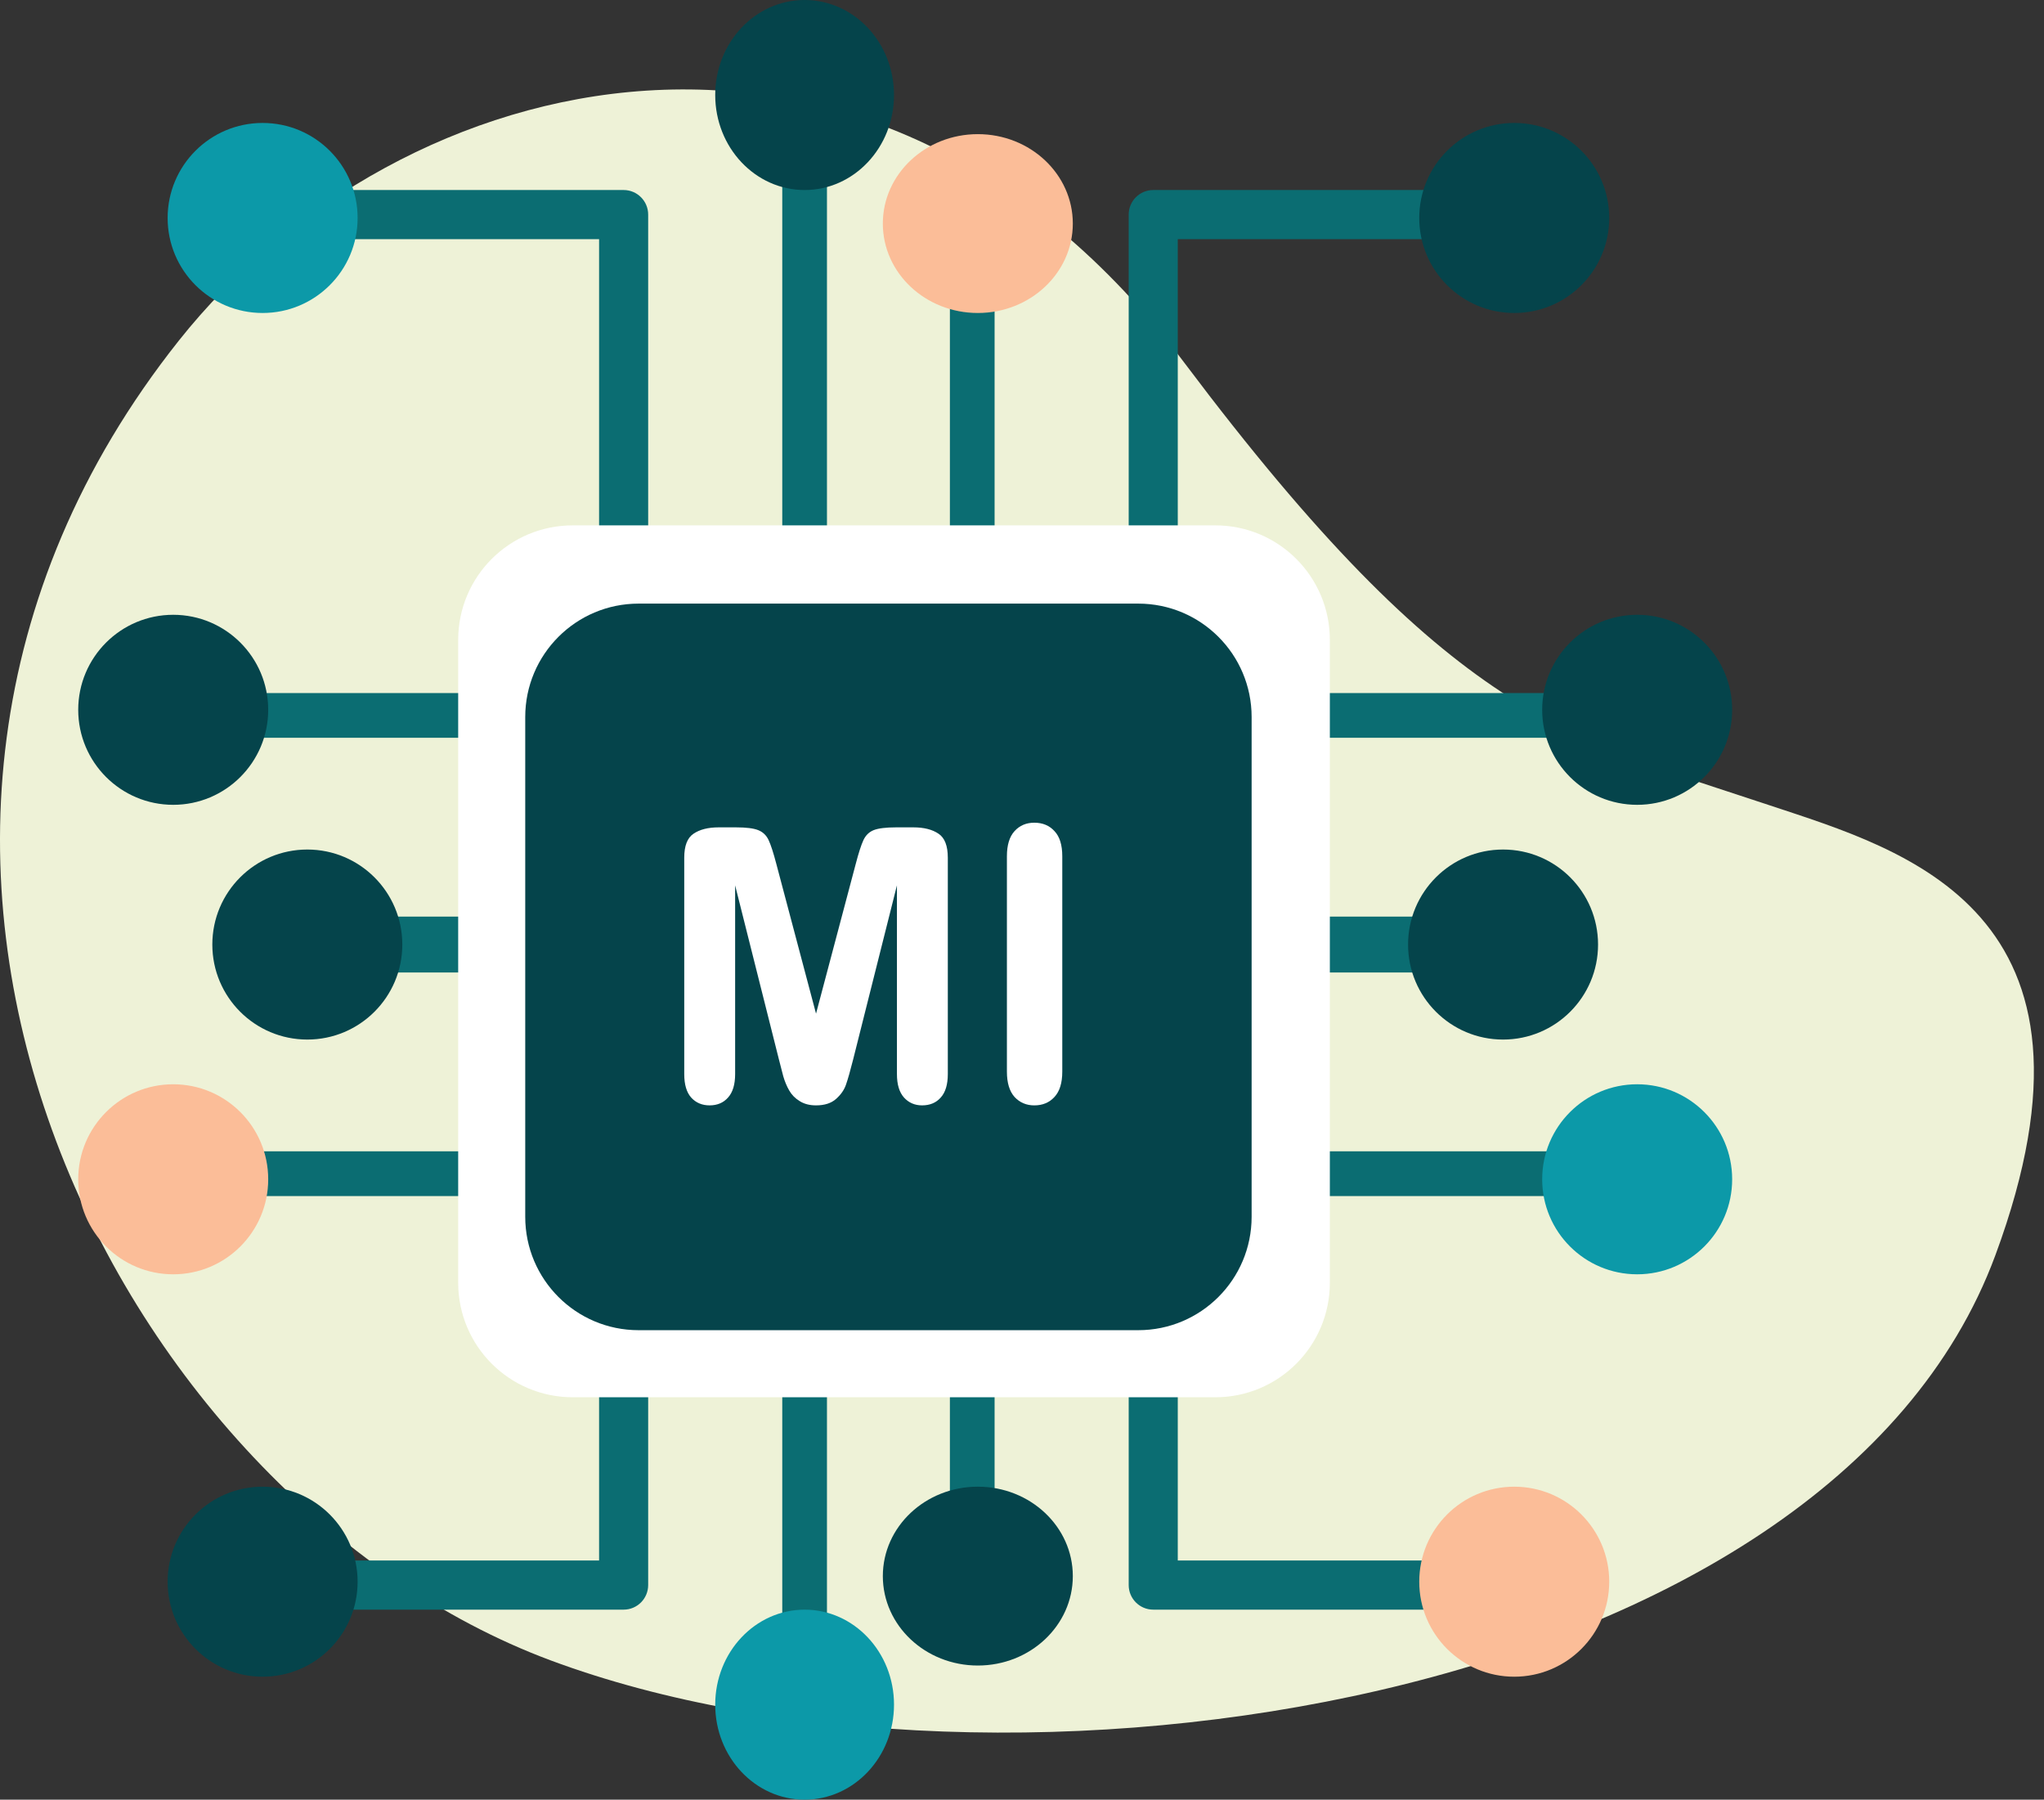
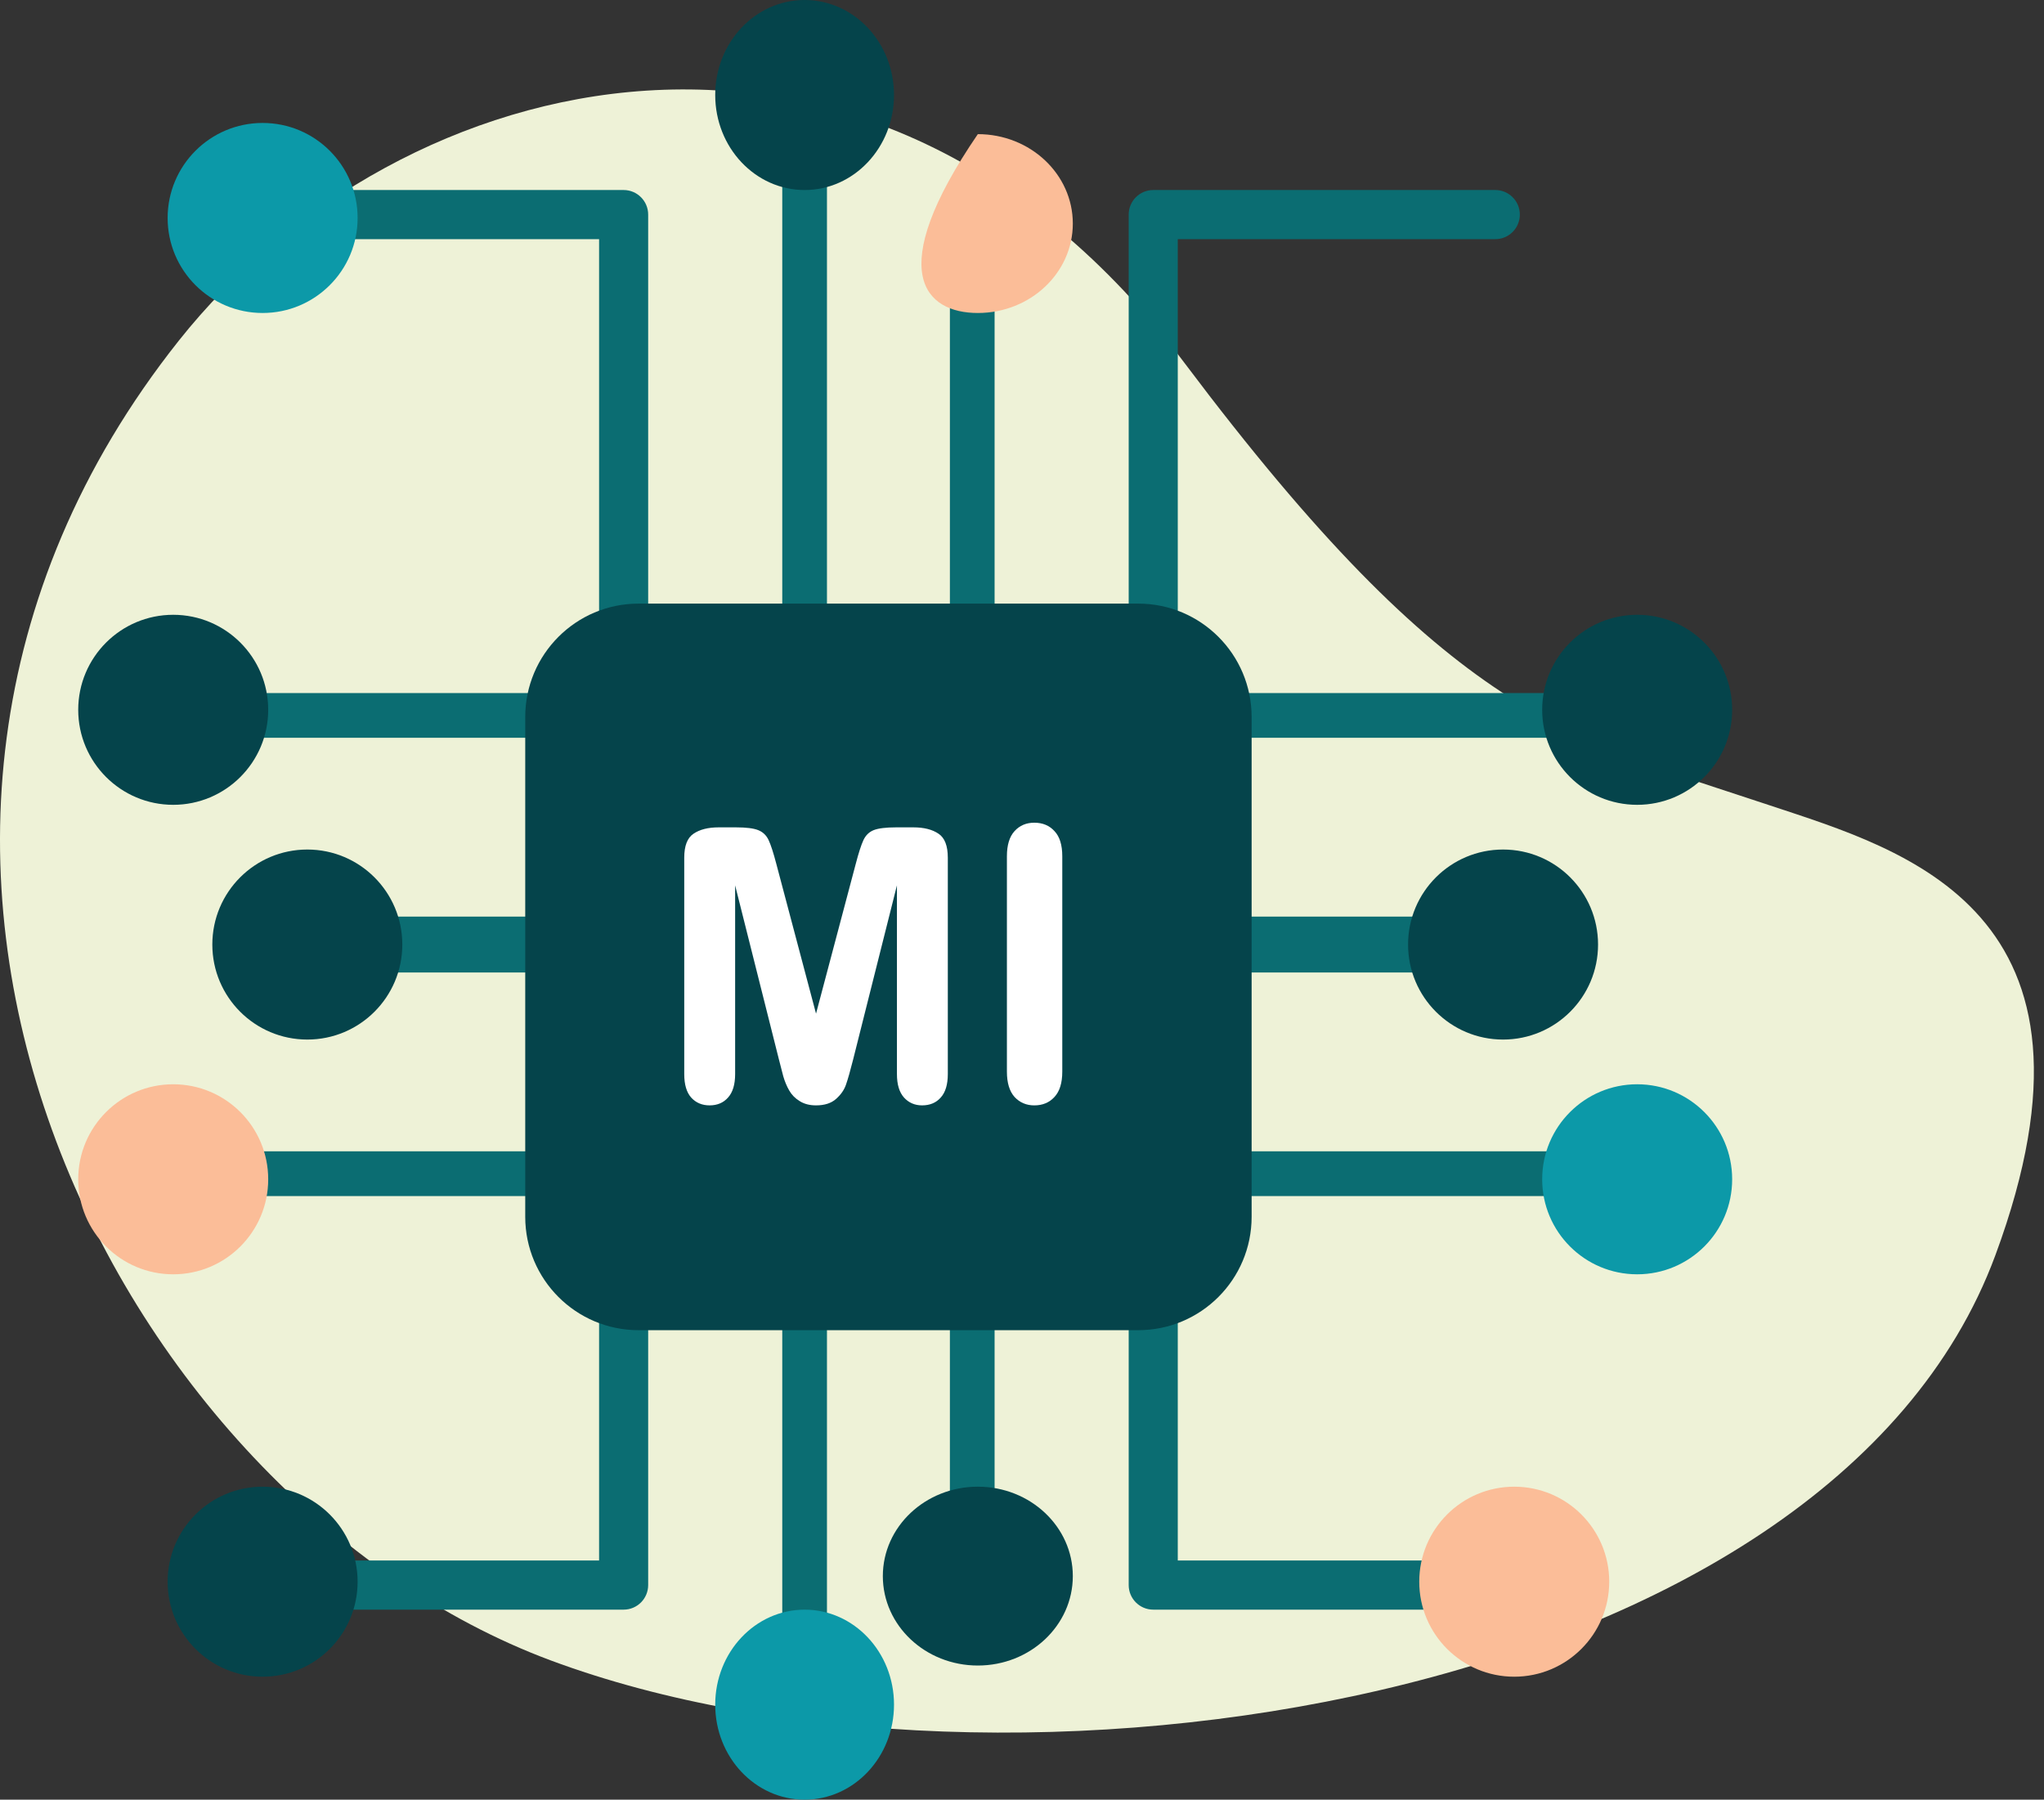
<svg xmlns="http://www.w3.org/2000/svg" width="167" height="147" viewBox="0 0 167 147" fill="none">
  <rect x="0" y="0" width="167" height="147" fill="#333333" stroke="none" />
  <path d="M14.608 27.826C32.687 5.061 71.104 -4.486 96.788 29.662C118.573 58.625 128.066 60.284 144.623 65.792C155.557 69.434 173.454 74.366 163.023 102.54C149.377 139.418 81.874 149.366 44.967 135.614C9.671 122.452 -18.205 69.164 14.608 27.826Z" fill="#EEF2D7" />
  <path fill-rule="evenodd" clip-rule="evenodd" d="M21 17.528C21 16.42 21.898 15.521 23.005 15.521H50.952C52.059 15.521 52.957 16.42 52.957 17.528V64.645C52.957 65.754 52.059 66.652 50.952 66.652C49.845 66.652 48.947 65.754 48.947 64.645V19.535H23.005C21.898 19.535 21 18.637 21 17.528Z" fill="#0B6D72" />
  <path fill-rule="evenodd" clip-rule="evenodd" d="M92.217 17.528C92.217 16.42 93.115 15.521 94.222 15.521H122.169C123.276 15.521 124.174 16.42 124.174 17.528C124.174 18.637 123.276 19.535 122.169 19.535H96.227V64.645C96.227 65.754 95.329 66.652 94.222 66.652C93.115 66.652 92.217 65.754 92.217 64.645V17.528Z" fill="#0B6D72" />
  <path fill-rule="evenodd" clip-rule="evenodd" d="M85.826 58.435C85.826 57.426 86.728 56.609 87.842 56.609H132.202C133.315 56.609 134.217 57.426 134.217 58.435C134.217 59.444 133.315 60.261 132.202 60.261H87.842C86.728 60.261 85.826 59.444 85.826 58.435Z" fill="#0B6D72" />
  <path fill-rule="evenodd" clip-rule="evenodd" d="M85.826 95.87C85.826 94.861 86.728 94.043 87.842 94.043H132.202C133.315 94.043 134.217 94.861 134.217 95.87C134.217 96.878 133.315 97.696 132.202 97.696H87.842C86.728 97.696 85.826 96.878 85.826 95.87Z" fill="#0B6D72" />
  <path fill-rule="evenodd" clip-rule="evenodd" d="M85.826 77.152C85.826 75.892 86.732 74.87 87.849 74.87H121.238C122.355 74.87 123.261 75.892 123.261 77.152C123.261 78.413 122.355 79.435 121.238 79.435H87.849C86.732 79.435 85.826 78.413 85.826 77.152Z" fill="#0B6D72" />
  <path fill-rule="evenodd" clip-rule="evenodd" d="M65.739 7.305C66.747 7.305 67.565 8.19 67.565 9.282V52.806C67.565 53.898 66.747 54.783 65.739 54.783C64.73 54.783 63.913 53.898 63.913 52.806V9.282C63.913 8.19 64.73 7.305 65.739 7.305Z" fill="#0B6D72" />
  <path fill-rule="evenodd" clip-rule="evenodd" d="M79.435 18.261C80.443 18.261 81.261 19.144 81.261 20.234V52.809C81.261 53.899 80.443 54.782 79.435 54.782C78.426 54.782 77.609 53.899 77.609 52.809V20.234C77.609 19.144 78.426 18.261 79.435 18.261Z" fill="#0B6D72" />
  <path fill-rule="evenodd" clip-rule="evenodd" d="M50.952 80.348C52.059 80.348 52.957 81.246 52.957 82.354V129.471C52.957 130.58 52.059 131.478 50.952 131.478H23.005C21.898 131.478 21 130.58 21 129.471C21 128.363 21.898 127.465 23.005 127.465H48.947V82.354C48.947 81.246 49.845 80.348 50.952 80.348Z" fill="#0B6D72" />
  <path fill-rule="evenodd" clip-rule="evenodd" d="M94.222 80.348C95.329 80.348 96.227 81.246 96.227 82.354V127.465H122.169C123.276 127.465 124.174 128.363 124.174 129.471C124.174 130.58 123.276 131.478 122.169 131.478H94.222C93.115 131.478 92.217 130.58 92.217 129.471V82.354C92.217 81.246 93.115 80.348 94.222 80.348Z" fill="#0B6D72" />
  <path fill-rule="evenodd" clip-rule="evenodd" d="M65.739 92.217C66.747 92.217 67.565 93.103 67.565 94.195V137.718C67.565 138.81 66.747 139.696 65.739 139.696C64.73 139.696 63.913 138.81 63.913 137.718V94.195C63.913 93.103 64.73 92.217 65.739 92.217Z" fill="#0B6D72" />
  <path fill-rule="evenodd" clip-rule="evenodd" d="M79.435 92.217C80.443 92.217 81.261 93.101 81.261 94.191V126.766C81.261 127.856 80.443 128.739 79.435 128.739C78.426 128.739 77.609 127.856 77.609 126.766V94.191C77.609 93.101 78.426 92.217 79.435 92.217Z" fill="#0B6D72" />
  <path fill-rule="evenodd" clip-rule="evenodd" d="M13.696 58.435C13.696 57.426 14.581 56.609 15.673 56.609H59.197C60.289 56.609 61.174 57.426 61.174 58.435C61.174 59.444 60.289 60.261 59.197 60.261H15.673C14.581 60.261 13.696 59.444 13.696 58.435Z" fill="#0B6D72" />
  <path fill-rule="evenodd" clip-rule="evenodd" d="M13.696 95.87C13.696 94.861 14.581 94.043 15.673 94.043H59.197C60.289 94.043 61.174 94.861 61.174 95.87C61.174 96.878 60.289 97.696 59.197 97.696H15.673C14.581 97.696 13.696 96.878 13.696 95.87Z" fill="#0B6D72" />
  <path fill-rule="evenodd" clip-rule="evenodd" d="M24.652 77.152C24.652 75.892 25.536 74.87 26.625 74.87H59.201C60.29 74.87 61.174 75.892 61.174 77.152C61.174 78.413 60.29 79.435 59.201 79.435H26.625C25.536 79.435 24.652 78.413 24.652 77.152Z" fill="#0B6D72" />
-   <path d="M99.295 42.913H46.792C41.624 42.913 37.435 47.102 37.435 52.27V104.773C37.435 109.941 41.624 114.13 46.792 114.13H99.295C104.463 114.13 108.652 109.941 108.652 104.773V52.27C108.652 47.102 104.463 42.913 99.295 42.913Z" fill="white" />
  <path d="M92.998 49.304H52.176C47.06 49.304 42.913 53.452 42.913 58.568V99.389C42.913 104.505 47.06 108.652 52.176 108.652H92.998C98.114 108.652 102.261 104.505 102.261 99.389V58.568C102.261 53.452 98.114 49.304 92.998 49.304Z" fill="#05444B" />
  <path d="M14.152 65.739C18.438 65.739 21.913 62.264 21.913 57.978C21.913 53.692 18.438 50.217 14.152 50.217C9.866 50.217 6.391 53.692 6.391 57.978C6.391 62.264 9.866 65.739 14.152 65.739Z" fill="#05444B" />
  <path d="M25.109 84.913C29.395 84.913 32.87 81.438 32.87 77.152C32.87 72.866 29.395 69.391 25.109 69.391C20.823 69.391 17.348 72.866 17.348 77.152C17.348 81.438 20.823 84.913 25.109 84.913Z" fill="#05444B" />
  <path d="M14.152 104.087C18.438 104.087 21.913 100.613 21.913 96.326C21.913 92.04 18.438 88.565 14.152 88.565C9.866 88.565 6.391 92.04 6.391 96.326C6.391 100.613 9.866 104.087 14.152 104.087Z" fill="#FBBD98" />
  <path d="M21.457 136.956C25.743 136.956 29.218 133.482 29.218 129.195C29.218 124.909 25.743 121.435 21.457 121.435C17.171 121.435 13.696 124.909 13.696 129.195C13.696 133.482 17.171 136.956 21.457 136.956Z" fill="#05444B" />
  <path d="M65.739 147C69.773 147 73.043 143.526 73.043 139.239C73.043 134.953 69.773 131.479 65.739 131.479C61.705 131.479 58.435 134.953 58.435 139.239C58.435 143.526 61.705 147 65.739 147Z" fill="#0C99A8" />
  <path d="M79.891 136.043C84.177 136.043 87.652 132.773 87.652 128.739C87.652 124.705 84.177 121.435 79.891 121.435C75.605 121.435 72.13 124.705 72.13 128.739C72.13 132.773 75.605 136.043 79.891 136.043Z" fill="#05444B" />
  <path d="M123.717 136.956C128.003 136.956 131.478 133.482 131.478 129.195C131.478 124.909 128.003 121.435 123.717 121.435C119.431 121.435 115.956 124.909 115.956 129.195C115.956 133.482 119.431 136.956 123.717 136.956Z" fill="#FBBD98" />
  <path d="M21.457 25.565C25.743 25.565 29.218 22.09 29.218 17.804C29.218 13.518 25.743 10.043 21.457 10.043C17.171 10.043 13.696 13.518 13.696 17.804C13.696 22.09 17.171 25.565 21.457 25.565Z" fill="#0C99A8" />
  <path d="M65.739 15.522C69.773 15.522 73.043 12.047 73.043 7.761C73.043 3.475 69.773 0 65.739 0C61.705 0 58.435 3.475 58.435 7.761C58.435 12.047 61.705 15.522 65.739 15.522Z" fill="#05444B" />
-   <path d="M79.891 25.565C84.177 25.565 87.652 22.295 87.652 18.261C87.652 14.227 84.177 10.957 79.891 10.957C75.605 10.957 72.13 14.227 72.13 18.261C72.13 22.295 75.605 25.565 79.891 25.565Z" fill="#FBBD98" />
-   <path d="M123.717 25.565C128.003 25.565 131.478 22.09 131.478 17.804C131.478 13.518 128.003 10.043 123.717 10.043C119.431 10.043 115.956 13.518 115.956 17.804C115.956 22.09 119.431 25.565 123.717 25.565Z" fill="#05444B" />
+   <path d="M79.891 25.565C84.177 25.565 87.652 22.295 87.652 18.261C87.652 14.227 84.177 10.957 79.891 10.957C72.13 22.295 75.605 25.565 79.891 25.565Z" fill="#FBBD98" />
  <path d="M133.761 104.087C138.047 104.087 141.522 100.613 141.522 96.326C141.522 92.04 138.047 88.565 133.761 88.565C129.475 88.565 126 92.04 126 96.326C126 100.613 129.475 104.087 133.761 104.087Z" fill="#0C99A8" />
  <path d="M122.804 84.913C127.091 84.913 130.565 81.438 130.565 77.152C130.565 72.866 127.091 69.391 122.804 69.391C118.518 69.391 115.043 72.866 115.043 77.152C115.043 81.438 118.518 84.913 122.804 84.913Z" fill="#05444B" />
  <path d="M133.761 65.739C138.047 65.739 141.522 62.264 141.522 57.978C141.522 53.692 138.047 50.217 133.761 50.217C129.475 50.217 126 53.692 126 57.978C126 62.264 129.475 65.739 133.761 65.739Z" fill="#05444B" />
  <path d="M82.267 87.532V69.941C82.267 69.027 82.475 68.342 82.892 67.885C83.308 67.428 83.846 67.2 84.506 67.2C85.186 67.2 85.735 67.428 86.151 67.885C86.578 68.332 86.791 69.017 86.791 69.941V87.532C86.791 88.456 86.578 89.146 86.151 89.603C85.735 90.06 85.186 90.289 84.506 90.289C83.856 90.289 83.318 90.06 82.892 89.603C82.475 89.136 82.267 88.446 82.267 87.532Z" fill="white" />
  <path d="M63.641 86.542L60.062 72.317V87.73C60.062 88.582 59.869 89.222 59.483 89.649C59.108 90.075 58.605 90.288 57.975 90.288C57.366 90.288 56.869 90.08 56.483 89.664C56.097 89.237 55.904 88.593 55.904 87.73V70.063C55.904 69.088 56.158 68.433 56.666 68.098C57.173 67.753 57.859 67.58 58.722 67.58H60.123C60.965 67.58 61.575 67.656 61.95 67.808C62.336 67.961 62.621 68.235 62.803 68.631C62.986 69.027 63.194 69.672 63.428 70.565L66.672 82.795L69.916 70.565C70.149 69.672 70.358 69.027 70.54 68.631C70.723 68.235 71.002 67.961 71.378 67.808C71.764 67.656 72.378 67.58 73.221 67.58H74.622C75.485 67.58 76.17 67.753 76.678 68.098C77.186 68.433 77.439 69.088 77.439 70.063V87.73C77.439 88.582 77.247 89.222 76.861 89.649C76.485 90.075 75.977 90.288 75.338 90.288C74.739 90.288 74.246 90.075 73.86 89.649C73.475 89.222 73.282 88.582 73.282 87.73V72.317L69.703 86.542C69.469 87.466 69.276 88.146 69.124 88.582C68.982 89.009 68.713 89.4 68.317 89.755C67.921 90.111 67.372 90.288 66.672 90.288C66.144 90.288 65.697 90.171 65.332 89.938C64.966 89.715 64.682 89.425 64.479 89.07C64.276 88.715 64.113 88.324 63.991 87.897C63.88 87.46 63.763 87.009 63.641 86.542Z" fill="white" />
</svg>